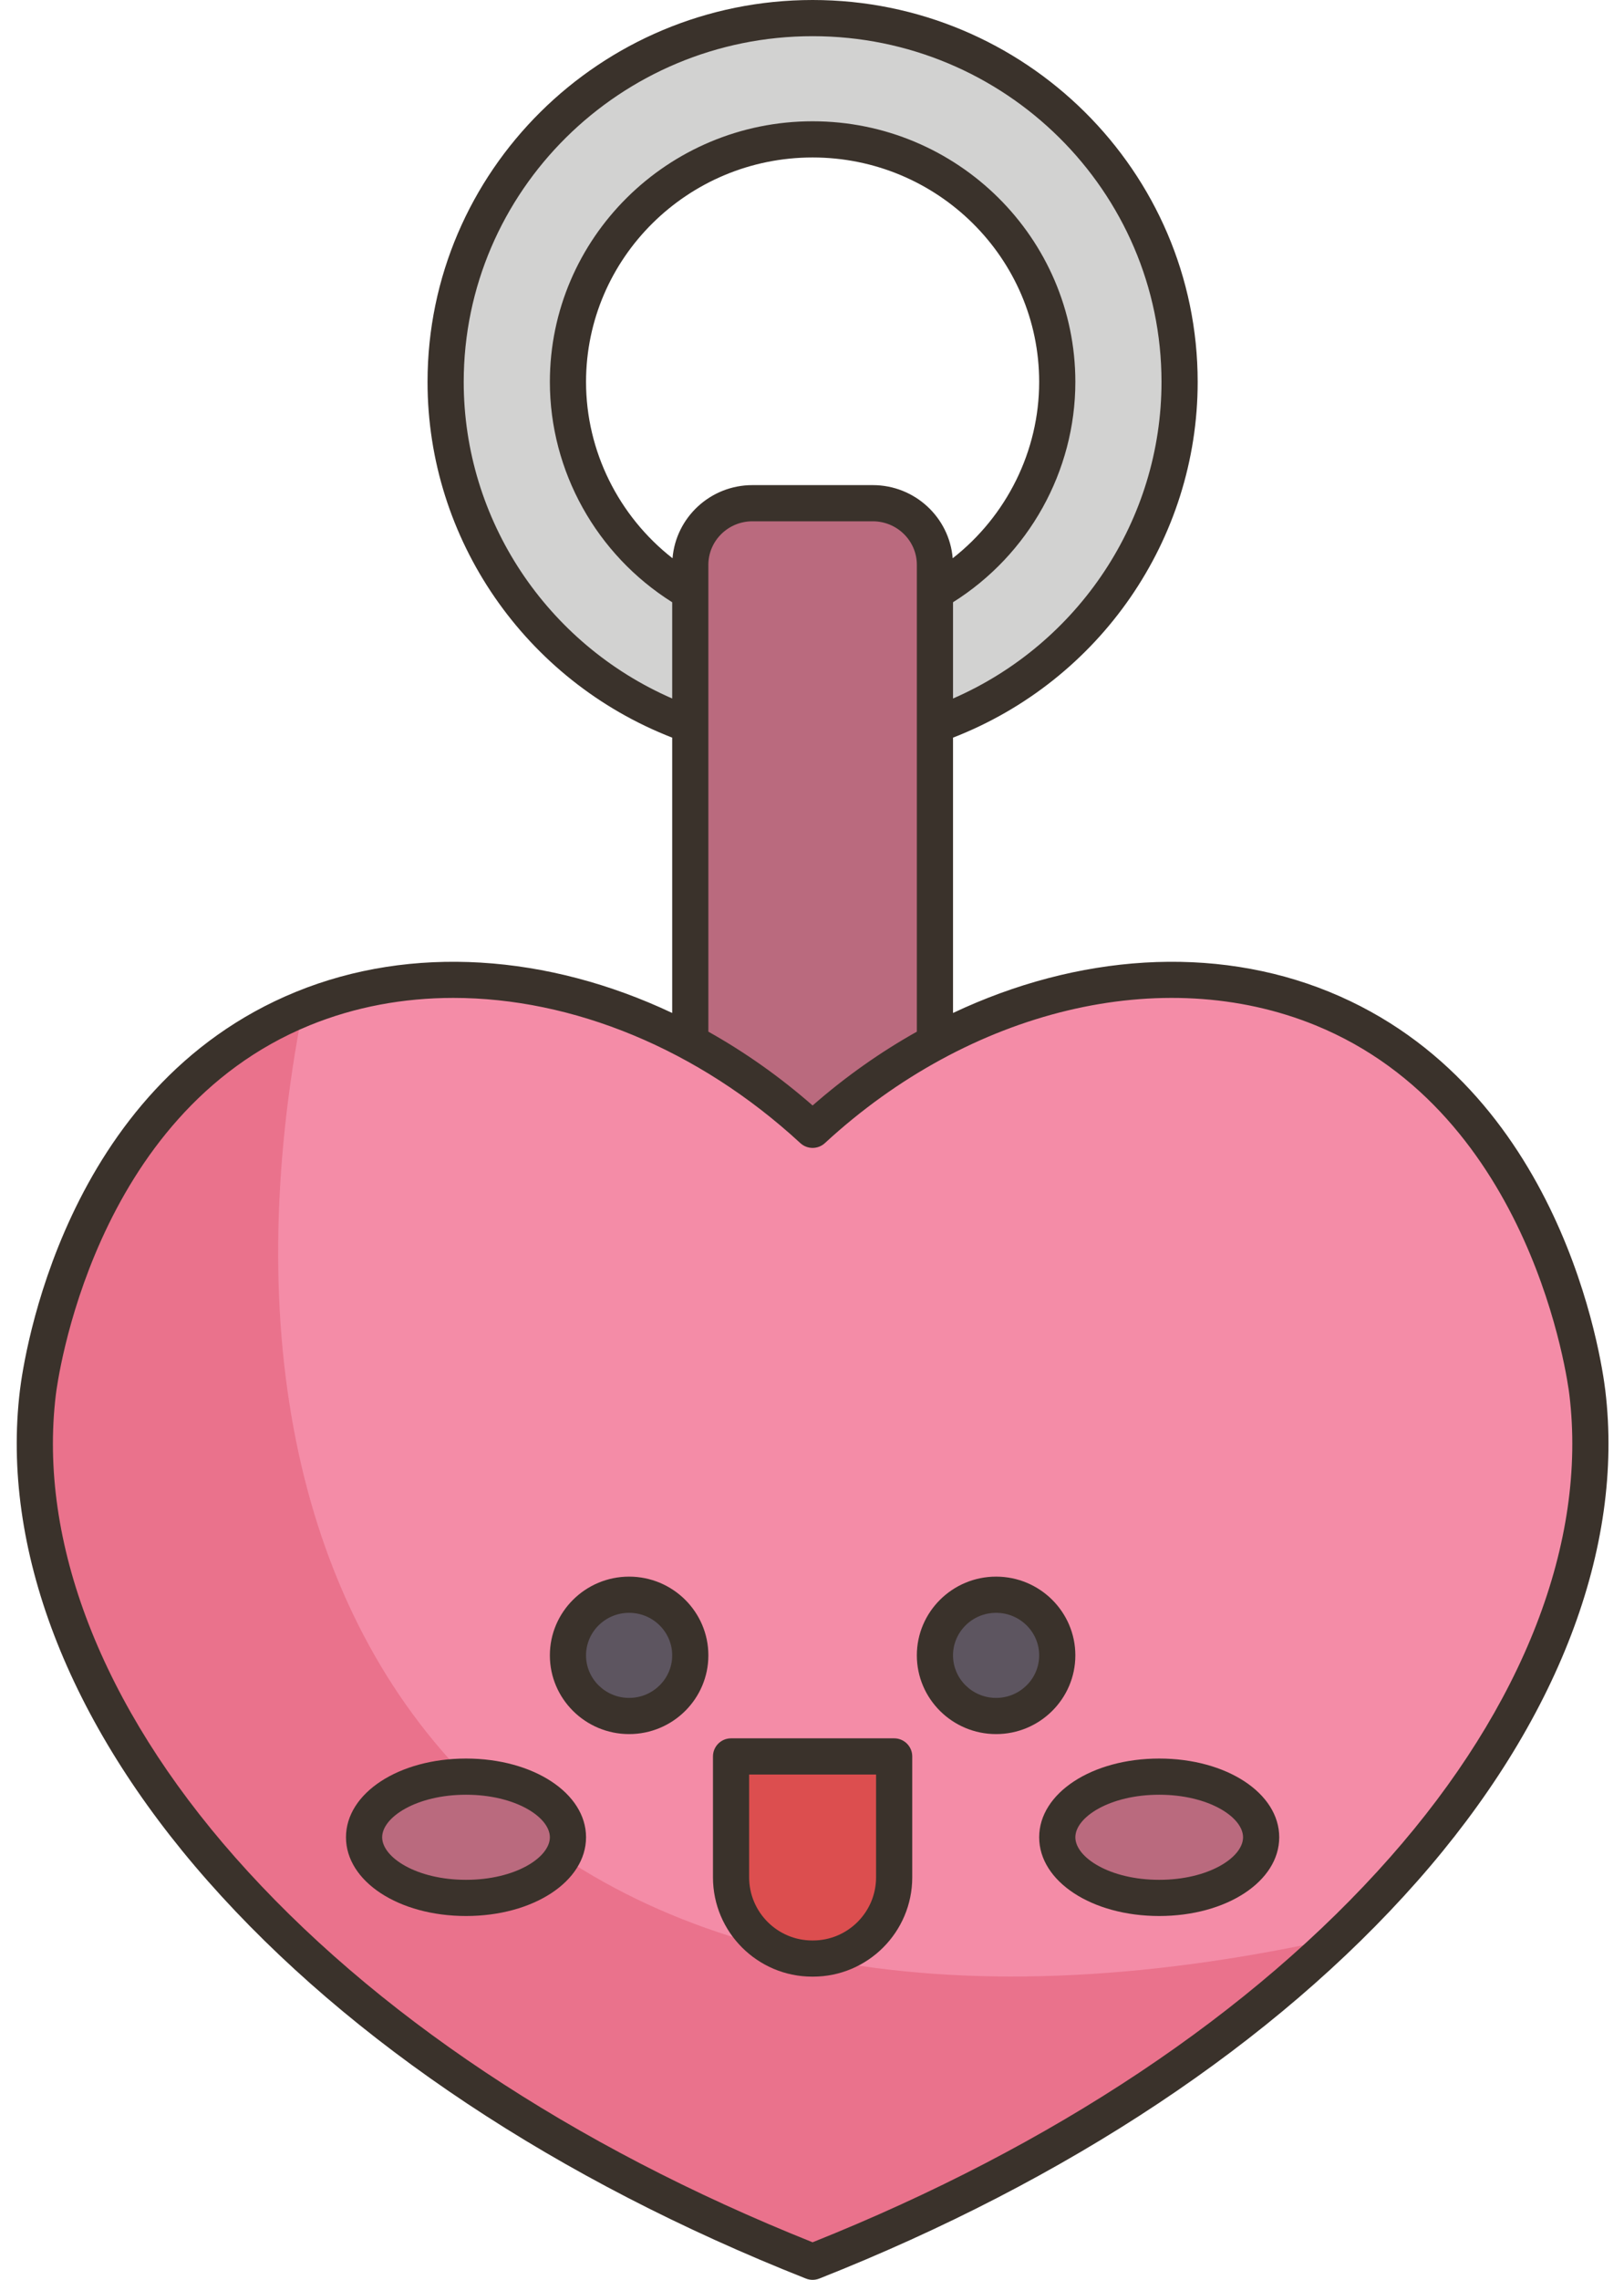
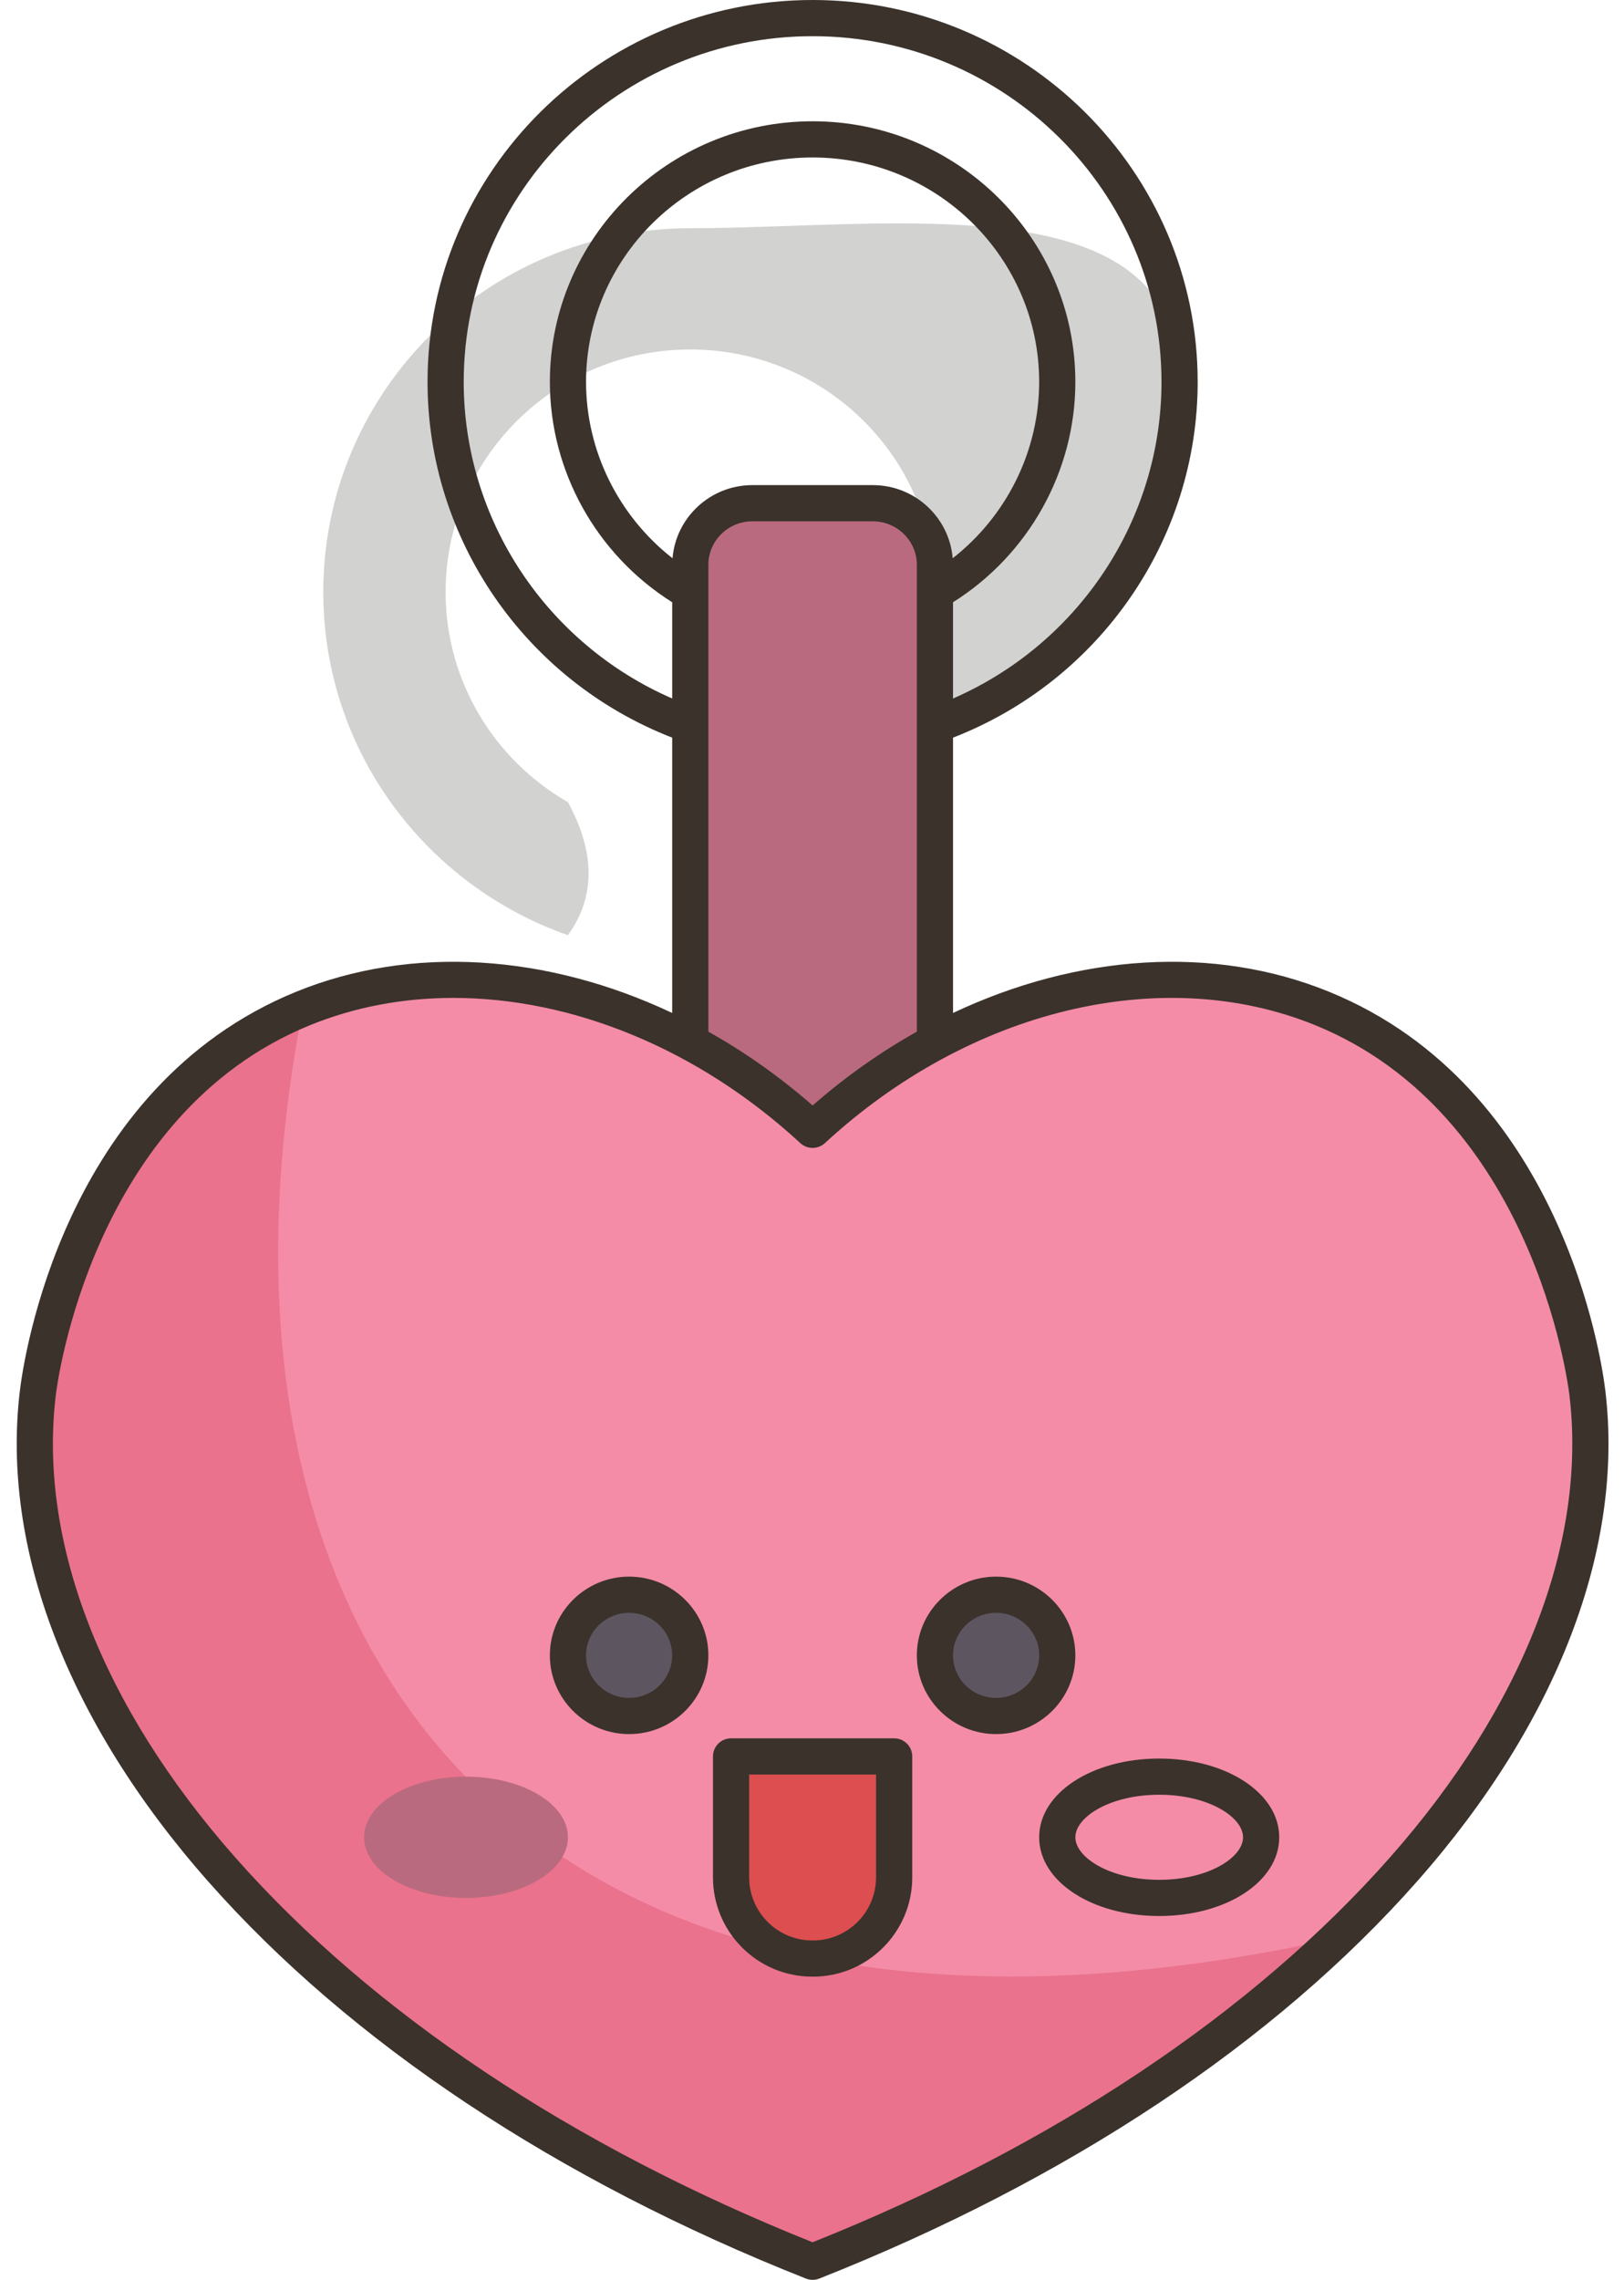
<svg xmlns="http://www.w3.org/2000/svg" height="504.0" preserveAspectRatio="xMidYMid meet" version="1.0" viewBox="-3.7 0.0 359.1 504.0" width="359.1" zoomAndPan="magnify">
  <g>
    <g id="change1_1">
      <path d="M292.044,428.42c-29.13,27.83-68.64,52.82-116.06,71.58C64.164,455.76-3.656,376.86,4.674,307.86 c0.56-4.62,8.76-64.56,58.61-84.91c26.43-10.79,57.67-7.61,85.64,7.46h54.12c27.97-15.07,59.21-18.25,85.64-7.46 c1.14,0.47,2.26,0.95,3.36,1.47c46.86,21.6,54.7,78.93,55.25,83.44C352.094,347.6,331.624,390.63,292.044,428.42z" fill="#f48ca7" />
    </g>
    <g id="change2_1">
      <path d="M63.284,222.95c-49.85,20.35-58.05,80.29-58.61,84.91c-8.33,69,59.49,147.9,171.31,192.14 c47.42-18.76,86.93-43.75,116.06-71.58C115.112,467.638,35.277,366.78,63.284,222.95z" fill="#ea728c" />
    </g>
    <g id="change3_1">
-       <path d="M257.134,84.43c0,35.02-22.58,64.82-54.1,75.86c-6.093-10.324-6.182-20.135,0-29.41 c16.17-9.27,27.05-26.6,27.05-46.45c0-29.61-24.22-53.62-54.1-53.62s-54.1,24.01-54.1,53.62c0,19.85,10.88,37.18,27.05,46.45 c6.219,11.434,5.943,21.165,0,29.41c-31.52-11.04-54.1-40.84-54.1-75.86c0-44.42,36.33-80.43,81.15-80.43 S257.134,40.01,257.134,84.43z" fill="#d2d2d1" />
+       <path d="M257.134,84.43c0,35.02-22.58,64.82-54.1,75.86c-6.093-10.324-6.182-20.135,0-29.41 c0-29.61-24.22-53.62-54.1-53.62s-54.1,24.01-54.1,53.62c0,19.85,10.88,37.18,27.05,46.45 c6.219,11.434,5.943,21.165,0,29.41c-31.52-11.04-54.1-40.84-54.1-75.86c0-44.42,36.33-80.43,81.15-80.43 S257.134,40.01,257.134,84.43z" fill="#d2d2d1" />
    </g>
    <g id="change4_1">
      <path d="M203.034,230.39l0.01,0.02c-9.5,5.1-18.63,11.59-27.06,19.36c-8.43-7.77-17.56-14.26-27.06-19.36 l0.01-0.02v-70.1v-29.41v-6.02c0-7.52,6.15-13.62,13.74-13.62h26.62c7.59,0,13.74,6.1,13.74,13.62v6.02v29.41V230.39z" fill="#ba6a7e" />
    </g>
    <g id="change5_1">
      <path d="M194.014,388.29v26.73c0,9.92-8.04,17.95-17.95,17.95h-0.16c-9.91,0-17.95-8.03-17.95-17.95v-26.73 H194.014z" fill="#dc4e4f" />
    </g>
    <g id="change4_2">
      <path d="M99.344,392.76c12.45,0,22.54,6,22.54,13.4c0,7.41-10.09,13.41-22.54,13.41s-22.54-6-22.54-13.41 C76.804,398.76,86.894,392.76,99.344,392.76z" fill="#ba6a7e" />
    </g>
    <g id="change4_3">
-       <path d="M252.624,392.76c12.45,0,22.54,6,22.54,13.4c0,7.41-10.09,13.41-22.54,13.41s-22.54-6-22.54-13.41 C230.084,398.76,240.174,392.76,252.624,392.76z" fill="#ba6a7e" />
-     </g>
+       </g>
    <g id="change6_1">
      <path d="M216.554,352.54c7.47,0,13.53,6,13.53,13.41c0,7.4-6.06,13.4-13.53,13.4s-13.52-6-13.52-13.4 C203.034,358.54,209.084,352.54,216.554,352.54z" fill="#5d5560" />
    </g>
    <g id="change6_2">
      <path d="M135.414,352.54c7.47,0,13.52,6,13.52,13.41c0,7.4-6.05,13.4-13.52,13.4c-7.47,0-13.53-6-13.53-13.4 C121.884,358.54,127.944,352.54,135.414,352.54z" fill="#5d5560" />
    </g>
    <g fill="#3a322b" id="change7_1">
      <path d="M351.266,307.376c-0.821-6.804-9.513-67.083-61.065-88.124 c-25.573-10.437-55.646-8.319-83.167,4.683v-60.869c32.473-12.609,54.098-43.85,54.098-78.634C261.131,37.876,222.934,0,175.984,0 S90.837,37.876,90.837,84.433c0,34.784,21.625,66.024,54.098,78.634v60.868c-27.521-13.002-57.594-15.12-83.167-4.682 c-51.552,21.041-60.244,81.32-61.065,88.124c-4.204,34.809,10.56,73.335,41.571,108.483c31.512,35.716,77.24,66.098,132.239,87.86 c0.473,0.187,0.972,0.28,1.472,0.28s0.999-0.094,1.472-0.28c55-21.763,100.727-52.145,132.239-87.86 C340.706,380.711,355.47,342.185,351.266,307.376z M206.959,123.414c-0.745-9.039-8.376-16.171-17.665-16.171h-26.62 c-9.289,0-16.919,7.132-17.665,16.171c-11.934-9.336-19.123-23.709-19.123-38.981c0-27.361,22.474-49.622,50.098-49.622 s50.098,22.261,50.098,49.622C226.082,99.705,218.893,114.078,206.959,123.414z M199.033,124.861v103.207 c-8.032,4.505-15.779,9.954-23.049,16.319c-7.27-6.366-15.017-11.815-23.049-16.32V124.861c0-5.304,4.369-9.618,9.739-9.618h26.62 C194.664,115.243,199.033,119.558,199.033,124.861z M98.837,84.433C98.837,42.287,133.445,8,175.984,8 s77.147,34.287,77.147,76.433c0,30.434-18.306,57.877-46.098,69.985v-21.282c16.741-10.523,27.049-28.969,27.049-48.703 c0-31.772-26.063-57.622-58.098-57.622s-58.098,25.85-58.098,57.622c0,19.734,10.308,38.181,27.049,48.703v21.282 C117.143,142.309,98.837,114.866,98.837,84.433z M303.697,410.566c-30.4,34.456-74.541,63.873-127.712,85.129 c-53.172-21.256-97.312-50.673-127.712-85.129c-29.48-33.413-43.553-69.72-39.627-102.231c0.305-2.523,8.014-62.031,56.146-81.677 c9.989-4.077,20.741-6.055,31.769-6.055c26.278,0,54.096,11.241,76.712,32.103c1.531,1.412,3.893,1.412,5.424,0 c32.107-29.616,74.691-39.841,108.481-26.048c48.132,19.646,55.842,79.153,56.146,81.677 C347.25,340.847,333.177,377.153,303.697,410.566z" />
      <path d="M194.017,384.288h-36.065c-2.209,0-4,1.791-4,4v26.731c0,12.105,9.848,21.953,21.953,21.953h0.159 c12.105,0,21.953-9.848,21.953-21.953v-26.731C198.017,386.079,196.226,384.288,194.017,384.288z M190.017,415.02 c0,7.693-6.259,13.953-13.953,13.953h-0.159c-7.694,0-13.953-6.26-13.953-13.953v-22.731h28.065V415.02z" />
      <path d="M135.41,348.541c-9.663,0-17.524,7.808-17.524,17.405s7.861,17.405,17.524,17.405 s17.525-7.808,17.525-17.405S145.074,348.541,135.41,348.541z M135.41,375.352c-5.252,0-9.524-4.219-9.524-9.405 s4.272-9.405,9.524-9.405s9.525,4.219,9.525,9.405S140.662,375.352,135.41,375.352z" />
-       <path d="M99.345,388.757c-14.882,0-26.541,7.646-26.541,17.405s11.658,17.405,26.541,17.405 c14.883,0,26.541-7.646,26.541-17.405S114.228,388.757,99.345,388.757z M99.345,415.567c-10.926,0-18.541-4.957-18.541-9.405 s7.614-9.405,18.541-9.405s18.541,4.957,18.541,9.405S110.271,415.567,99.345,415.567z" />
      <path d="M234.082,365.946c0-9.598-7.861-17.405-17.524-17.405s-17.525,7.808-17.525,17.405 s7.862,17.405,17.525,17.405S234.082,375.544,234.082,365.946z M216.558,375.352c-5.252,0-9.525-4.219-9.525-9.405 s4.273-9.405,9.525-9.405s9.524,4.219,9.524,9.405S221.81,375.352,216.558,375.352z" />
      <path d="M252.623,388.757c-14.883,0-26.541,7.646-26.541,17.405s11.658,17.405,26.541,17.405 c14.882,0,26.541-7.646,26.541-17.405S267.506,388.757,252.623,388.757z M252.623,415.567c-10.926,0-18.541-4.957-18.541-9.405 s7.615-9.405,18.541-9.405s18.541,4.957,18.541,9.405S263.55,415.567,252.623,415.567z" />
    </g>
  </g>
</svg>